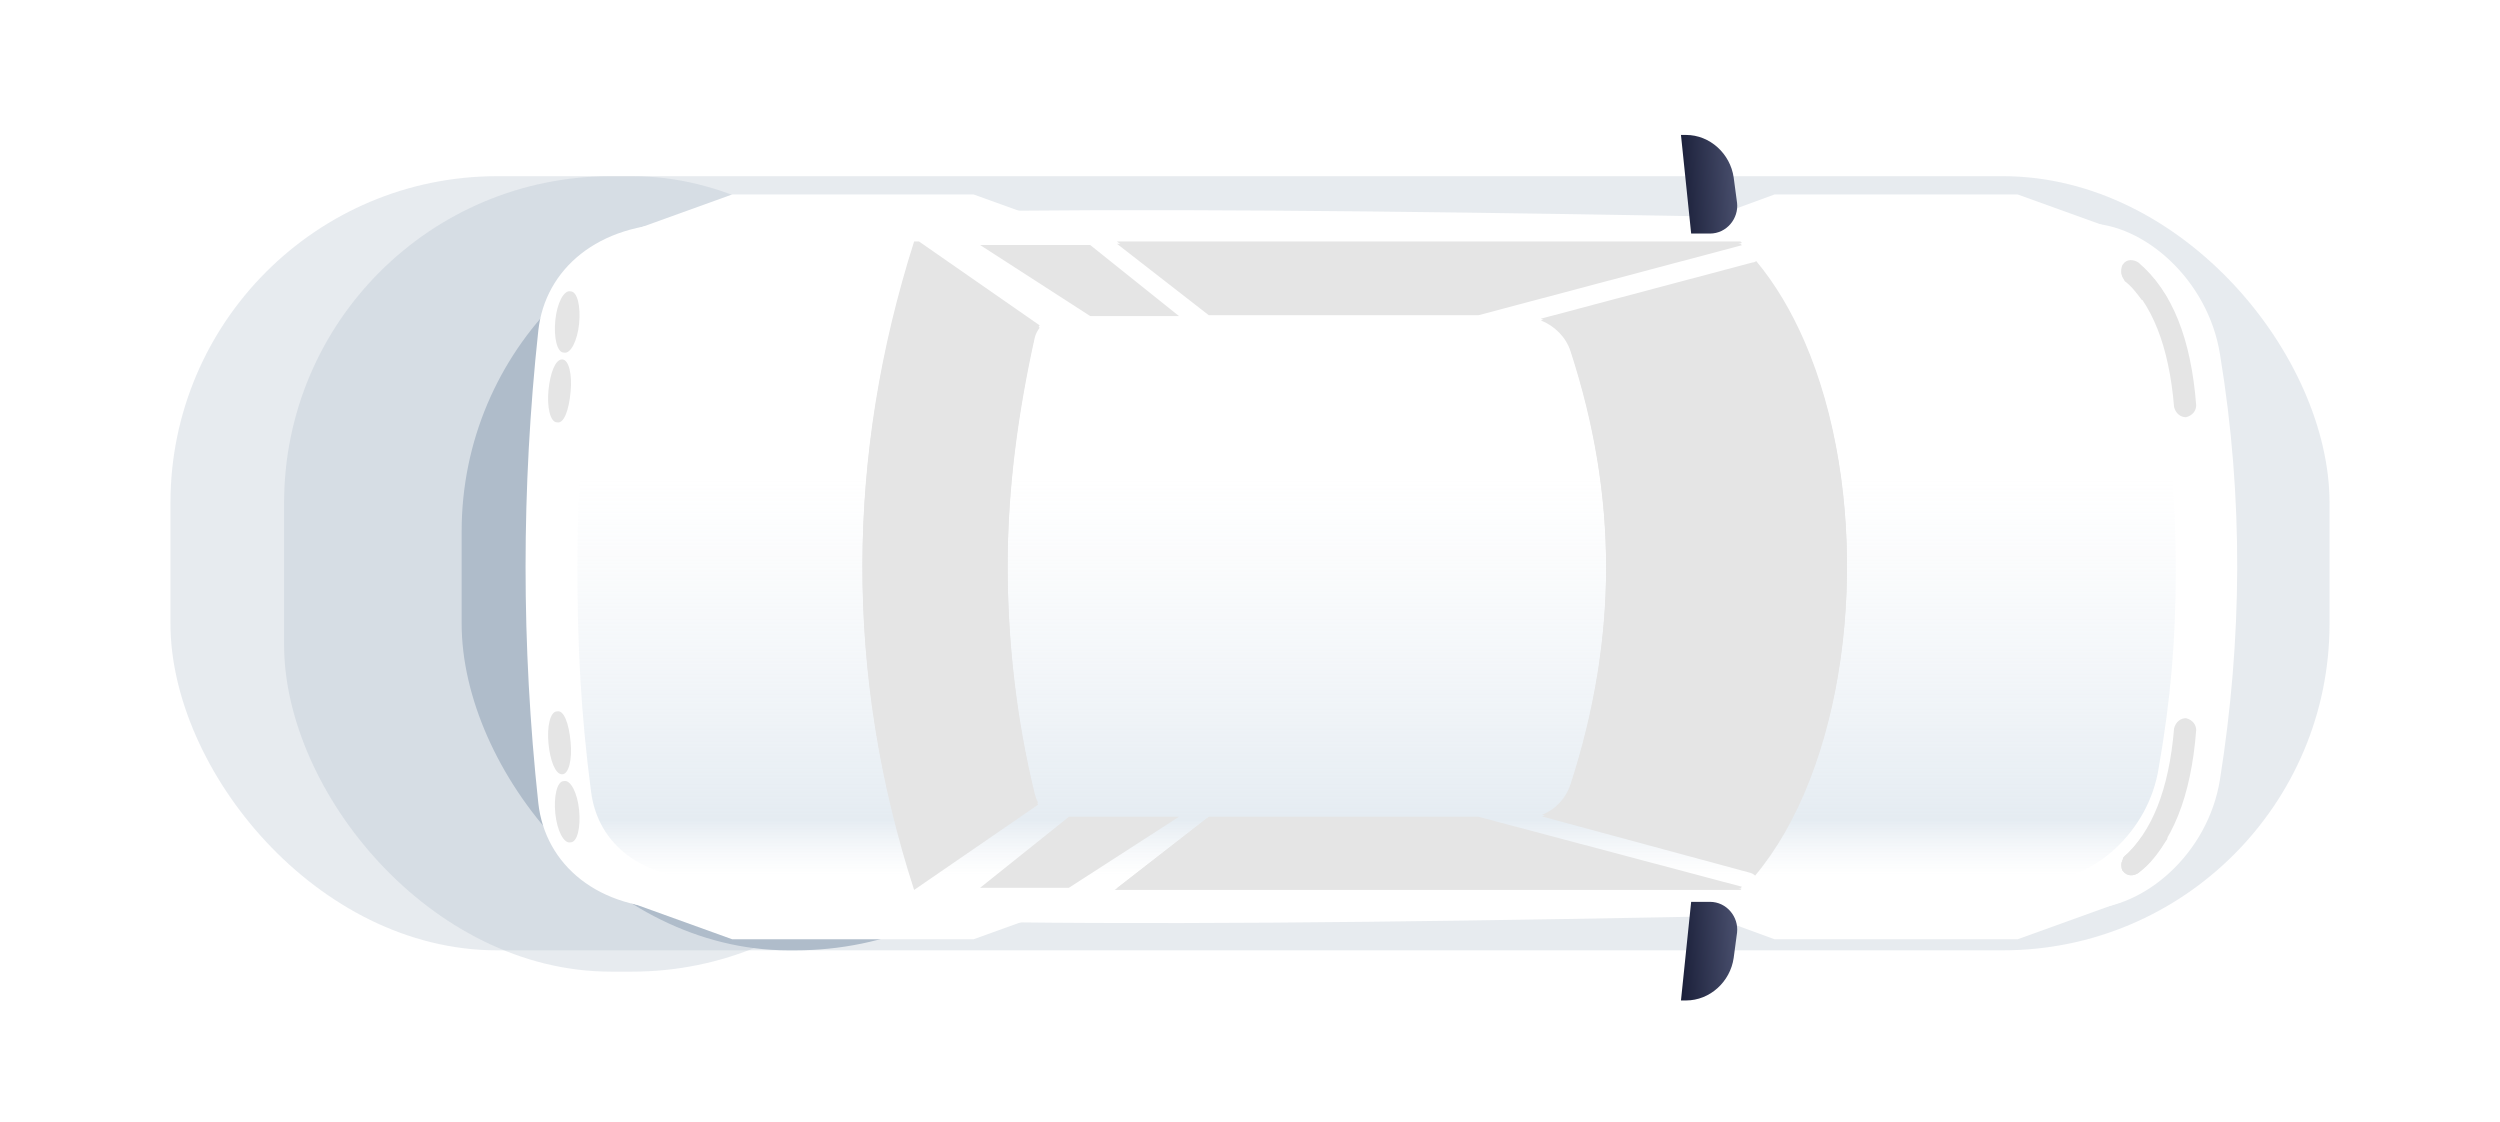
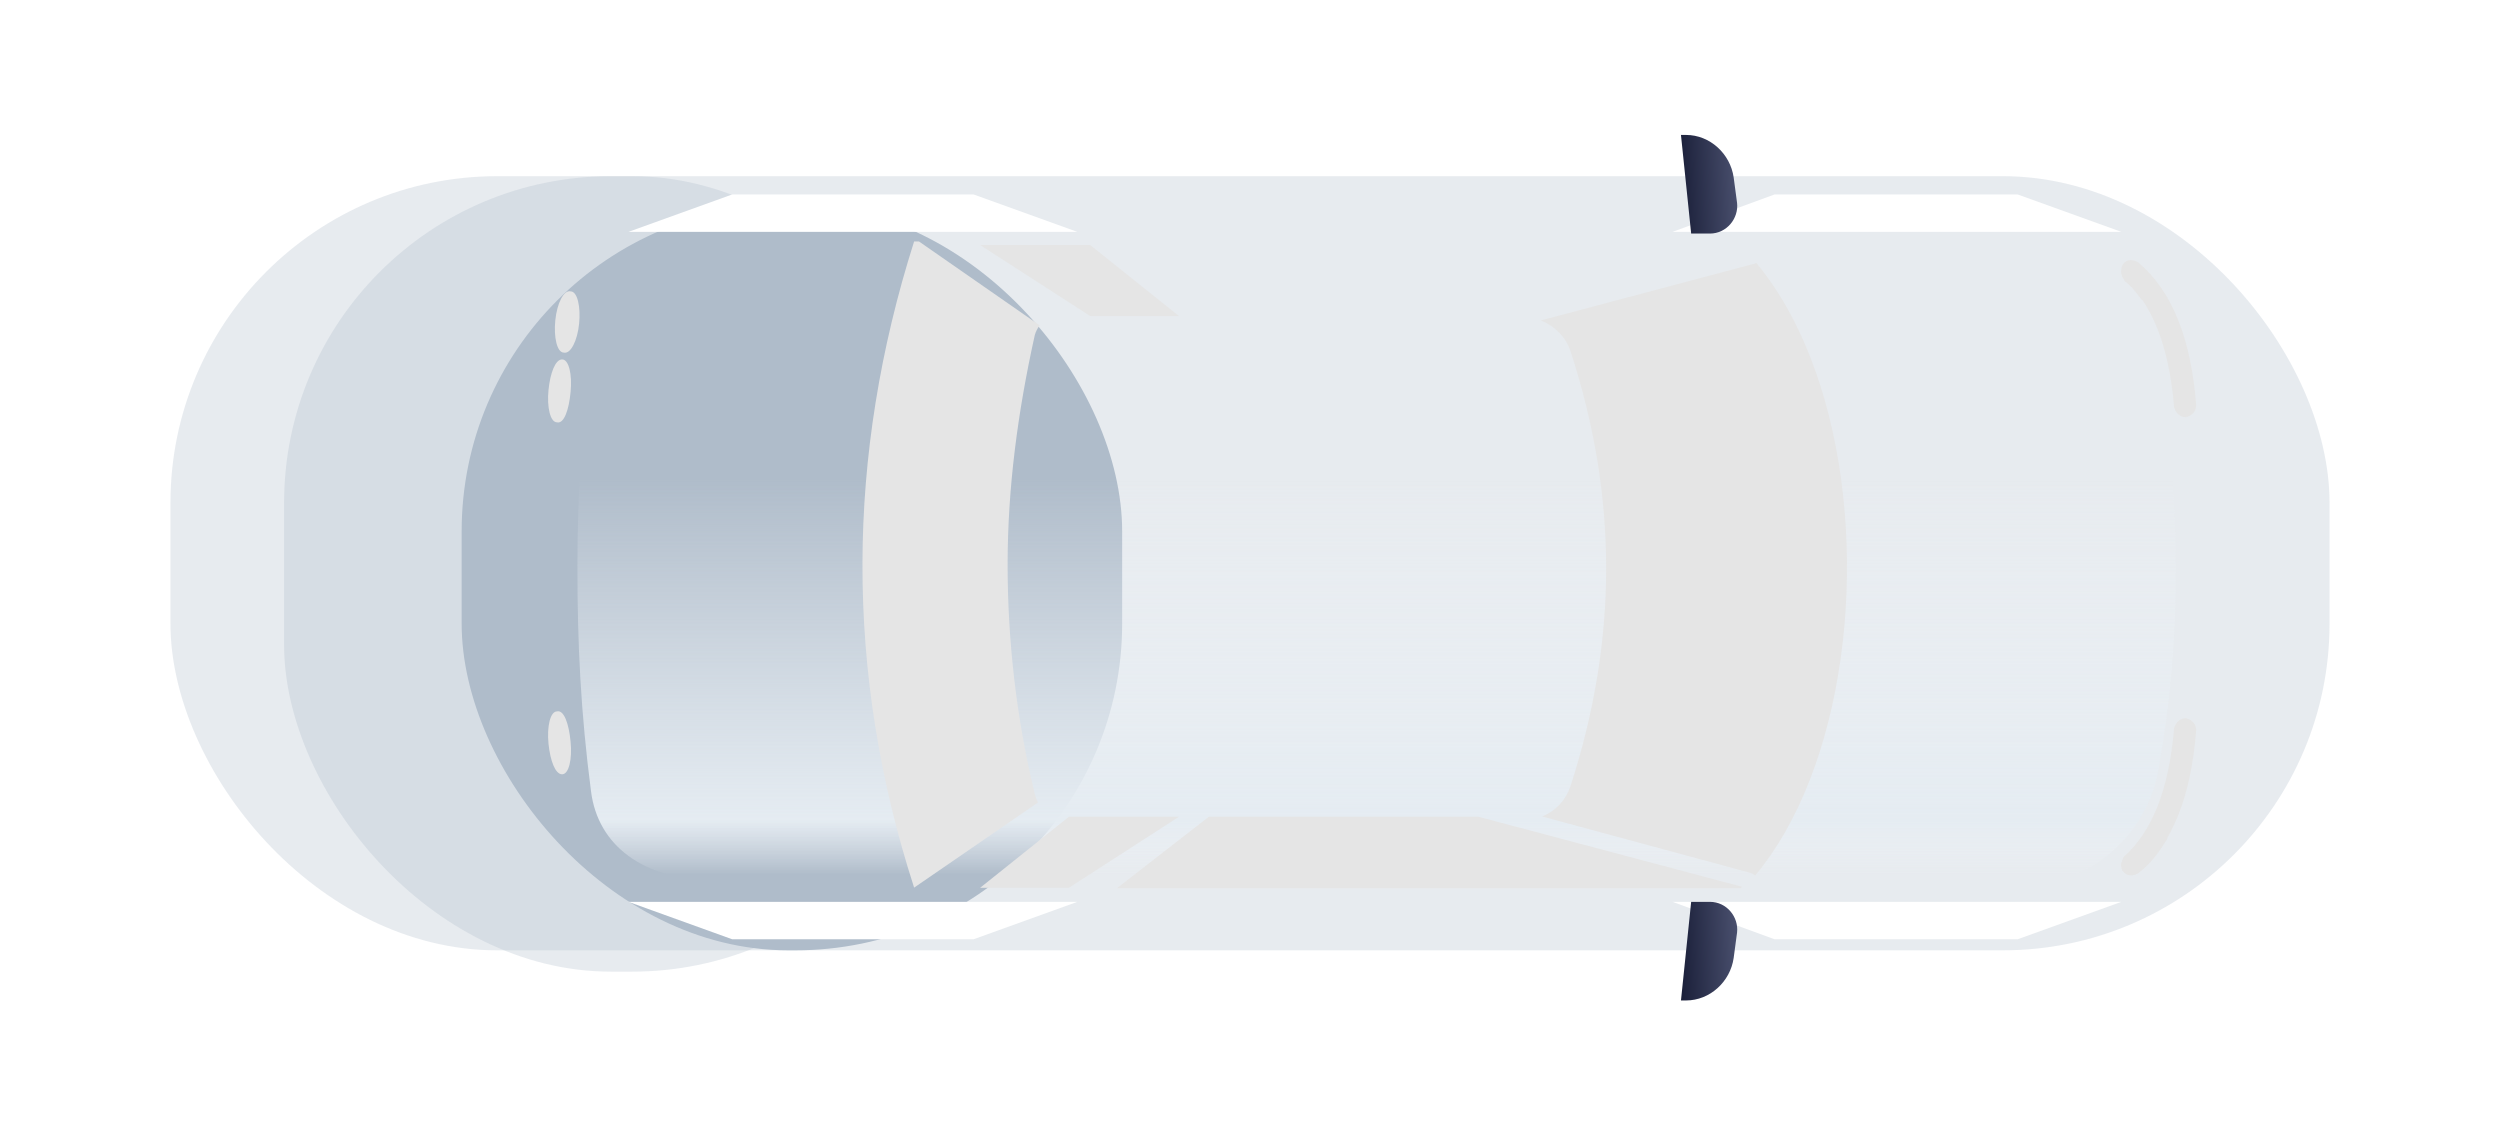
<svg xmlns="http://www.w3.org/2000/svg" width="352" height="158" viewBox="0 0 352 158" fill="none">
  <g opacity="0.3" filter="url(#filter0_f_3590_20419)">
    <rect x="24" y="24.807" width="304" height="109" rx="46" fill="#AFBCCA" />
  </g>
  <g opacity="0.3" filter="url(#filter1_f_3590_20419)">
    <rect x="40" y="24.807" width="95" height="112" rx="46" fill="#AFBCCA" />
  </g>
  <g filter="url(#filter2_f_3590_20419)">
    <rect x="65" y="28.807" width="93" height="105" rx="46" fill="#AFBCCA" />
  </g>
-   <path d="M75.796 113.089C73.401 90.824 73.401 68.798 75.796 46.532C76.753 37.914 84.175 31.449 95.667 31.449C133.494 28.098 214.416 30.013 293.901 31.449C301.802 31.449 310.899 39.35 312.575 49.884C315.927 70.234 315.687 90.106 312.575 109.738C310.899 120.272 301.802 127.933 293.901 127.933C214.416 129.609 133.494 131.524 95.667 127.933C84.175 128.172 76.753 121.708 75.796 113.089Z" fill="white" />
  <path d="M81.3 79.813C81.3 68.8 82.019 59.224 83.216 48.45C84.173 40.789 90.638 36.001 100.214 36.001L114.339 34.564L232.131 34.564C247.932 34.086 271.394 34.564 288.153 36.001C294.378 36.001 302.518 42.465 303.955 52.041C305.63 61.857 306.349 70.476 306.349 80.292C306.349 90.108 305.63 98.488 303.954 108.064C302.518 117.401 294.378 123.865 288.153 123.865C273.31 125.541 249.608 125.781 232.131 125.302L114.339 125.302L100.214 123.865C90.638 123.865 84.173 119.077 83.216 111.416C81.779 100.403 81.3 90.826 81.3 79.813Z" fill="url(#paint0_linear_3590_20419)" />
  <path d="M235.485 32.648L249.85 27.381L284.086 27.381L298.69 32.648L235.485 32.648Z" fill="white" />
  <path d="M235.485 126.979L249.85 132.247L284.086 132.247L298.69 126.979L235.485 126.979Z" fill="white" />
-   <path fill-rule="evenodd" clip-rule="evenodd" d="M129.395 34.324L146.384 46.137C146.077 46.55 145.84 47.012 145.702 47.494C143.308 58.268 141.872 69.041 141.872 79.815C141.872 90.349 143.069 101.362 145.702 112.136C145.809 112.563 145.964 112.954 146.16 113.305L128.711 125.301H128.707C118.891 94.896 119.13 64.49 128.707 34.324L129.395 34.324ZM156.962 125.301L245.062 125.301C245.113 125.25 245.164 125.199 245.215 125.147L208.624 115.248H169.887L156.962 125.301ZM247.119 123.049C248.646 121.224 250.04 119.196 251.3 117C261.839 98.636 263 68.565 254.046 48C252.215 43.794 249.961 39.987 247.277 36.758C247.124 36.882 246.941 36.958 246.739 36.958L216.949 44.873C218.839 45.618 220.447 47.159 221.118 49.17C224.469 59.465 226.145 69.52 226.145 79.815C226.145 89.87 224.469 100.165 221.118 110.46C220.457 112.441 218.999 113.967 217.137 114.723L246.496 122.666C246.736 122.746 246.95 122.88 247.119 123.049ZM245.262 34.526C245.195 34.459 245.129 34.391 245.062 34.324L157.265 34.324L170.196 44.382L208.169 44.382L245.262 34.526Z" fill="#E5E5E5" />
  <path d="M88.484 32.648L103.088 27.381L137.085 27.381L151.689 32.648L88.484 32.648Z" fill="white" />
  <path d="M88.484 126.979L103.088 132.247L137.085 132.247L151.689 126.979L88.484 126.979Z" fill="white" />
  <path d="M79.384 49.645C78.427 49.645 77.948 47.49 78.187 45.096C78.427 42.702 79.384 40.787 80.342 41.026C81.3 41.026 81.778 43.181 81.539 45.575C81.3 47.969 80.342 49.884 79.384 49.645Z" fill="#E5E5E5" />
  <path d="M78.427 59.465C77.469 59.465 76.99 57.31 77.229 54.916C77.469 52.522 78.187 50.606 79.145 50.606C80.102 50.606 80.581 52.761 80.342 55.155C80.102 57.789 79.384 59.704 78.427 59.465Z" fill="#E5E5E5" />
  <path d="M238.116 32.886L236.68 19L237.398 19C240.75 19 243.623 21.634 244.101 24.985L244.58 28.576C244.82 30.731 243.144 32.886 240.75 32.886L238.116 32.886Z" fill="url(#paint1_linear_3590_20419)" />
  <path d="M238.116 126.979L236.68 140.865L237.398 140.865C240.75 140.865 243.623 138.232 244.101 134.88L244.58 131.289C244.82 129.134 243.144 126.979 240.75 126.979L238.116 126.979Z" fill="url(#paint2_linear_3590_20419)" />
-   <path d="M79.384 109.98C78.427 109.98 77.948 112.135 78.187 114.529C78.427 116.923 79.384 118.839 80.342 118.599C81.3 118.599 81.778 116.444 81.539 114.05C81.3 111.656 80.342 109.741 79.384 109.98Z" fill="#E5E5E5" />
  <path d="M78.427 100.164C77.469 100.164 76.99 102.318 77.229 104.713C77.469 107.107 78.187 109.022 79.145 109.022C80.102 109.022 80.581 106.867 80.342 104.473C80.102 101.84 79.384 99.924 78.427 100.164Z" fill="#E5E5E5" />
  <path d="M298.69 38.156C298.69 37.916 298.69 37.438 298.929 37.198C299.408 36.48 300.366 36.48 301.084 36.959C305.872 41.029 308.506 47.732 309.224 57.069C309.224 57.788 308.745 58.506 307.788 58.745C307.069 58.745 306.351 58.267 306.112 57.309C305.394 48.69 302.999 42.705 298.929 39.113C298.929 39.113 298.69 38.635 298.69 38.156Z" fill="#E5E5E5" />
  <path d="M305.154 41.986C303.957 40.071 302.76 38.395 301.084 37.198C300.366 36.719 299.648 36.719 298.93 37.437C298.69 37.677 298.69 38.156 298.69 38.395C298.69 38.874 298.93 39.113 299.169 39.592C300.127 40.31 300.845 41.268 301.563 42.226L305.154 42.226L305.154 41.986Z" fill="#E5E5E5" />
  <path d="M298.69 121.709C298.69 121.948 298.69 122.427 298.929 122.666C299.408 123.385 300.366 123.385 301.084 122.906C305.872 118.836 308.506 112.132 309.224 102.795C309.224 102.077 308.745 101.359 307.788 101.119C307.069 101.119 306.351 101.598 306.112 102.556C305.394 111.175 302.999 117.16 298.929 120.751C298.929 120.99 298.69 121.469 298.69 121.709Z" fill="#E5E5E5" />
  <path d="M305.154 118.118C303.957 120.034 302.76 121.71 301.084 122.907C300.366 123.385 299.648 123.385 298.93 122.667C298.69 122.428 298.69 121.949 298.69 121.71C298.69 121.231 298.93 120.991 299.169 120.512C300.127 119.794 300.845 118.837 301.563 117.879L305.154 117.879L305.154 118.118Z" fill="#E5E5E5" />
  <path d="M146.384 45.812L129.395 34H128.707C119.13 64.166 118.891 94.572 128.707 124.977H128.711L146.16 112.981C145.964 112.63 145.809 112.239 145.702 111.812C143.069 101.038 141.872 90.025 141.872 79.491C141.872 68.717 143.308 57.944 145.702 47.17C145.84 46.688 146.077 46.226 146.384 45.812Z" fill="#E5E5E5" />
-   <path d="M245.062 34C245.129 34.067 245.196 34.134 245.262 34.202L208.169 44.058L170.196 44.058L157.265 34L245.062 34Z" fill="#E5E5E5" />
  <path d="M245.062 125.058C245.129 124.991 245.196 124.923 245.262 124.856L208.169 115L170.196 115L157.265 125.058L245.062 125.058Z" fill="#E5E5E5" />
  <path d="M138 34.5H153.5L166 44.5H153.5L138 34.5Z" fill="#E5E5E5" />
  <path d="M166 115H150.5L138 125H150.5L166 115Z" fill="#E5E5E5" />
  <path d="M247.119 123.292C248.646 121.467 250.04 119.438 251.301 117.242C261.839 98.878 263 68.807 254.046 48.242C252.215 44.037 249.961 40.229 247.278 37C247.124 37.125 246.941 37.2 246.739 37.2L216.949 45.116C218.839 45.86 220.447 47.402 221.118 49.413C224.47 59.707 226.145 69.763 226.145 80.057C226.145 90.113 224.47 100.407 221.118 110.702C220.457 112.684 219 114.209 217.138 114.966L246.496 122.908C246.737 122.988 246.95 123.122 247.119 123.292Z" fill="#E5E5E5" />
  <defs>
    <filter id="filter0_f_3590_20419" x="0" y="0.807" width="352" height="157" filterUnits="userSpaceOnUse" color-interpolation-filters="sRGB">
      <feFlood flood-opacity="0" result="BackgroundImageFix" />
      <feBlend mode="normal" in="SourceGraphic" in2="BackgroundImageFix" result="shape" />
      <feGaussianBlur stdDeviation="12" result="effect1_foregroundBlur_3590_20419" />
    </filter>
    <filter id="filter1_f_3590_20419" x="21" y="5.807" width="133" height="150" filterUnits="userSpaceOnUse" color-interpolation-filters="sRGB">
      <feFlood flood-opacity="0" result="BackgroundImageFix" />
      <feBlend mode="normal" in="SourceGraphic" in2="BackgroundImageFix" result="shape" />
      <feGaussianBlur stdDeviation="9.5" result="effect1_foregroundBlur_3590_20419" />
    </filter>
    <filter id="filter2_f_3590_20419" x="46" y="9.807" width="131" height="143" filterUnits="userSpaceOnUse" color-interpolation-filters="sRGB">
      <feFlood flood-opacity="0" result="BackgroundImageFix" />
      <feBlend mode="normal" in="SourceGraphic" in2="BackgroundImageFix" result="shape" />
      <feGaussianBlur stdDeviation="9.5" result="effect1_foregroundBlur_3590_20419" />
    </filter>
    <linearGradient id="paint0_linear_3590_20419" x1="306" y1="133.307" x2="306" y2="60.307" gradientUnits="userSpaceOnUse">
      <stop offset="0.139" stop-color="#EFF3F7" stop-opacity="0" />
      <stop offset="0.245" stop-color="#E5ECF2" />
      <stop offset="0.904" stop-color="#EFF3F7" stop-opacity="0" />
    </linearGradient>
    <linearGradient id="paint1_linear_3590_20419" x1="236.581" y1="25.314" x2="244.588" y2="24.995" gradientUnits="userSpaceOnUse">
      <stop stop-color="#1B203A" />
      <stop offset="1" stop-color="#494F6D" />
    </linearGradient>
    <linearGradient id="paint2_linear_3590_20419" x1="236.581" y1="133.294" x2="244.588" y2="132.974" gradientUnits="userSpaceOnUse">
      <stop stop-color="#1B203A" />
      <stop offset="1" stop-color="#494F6D" />
    </linearGradient>
  </defs>
</svg>